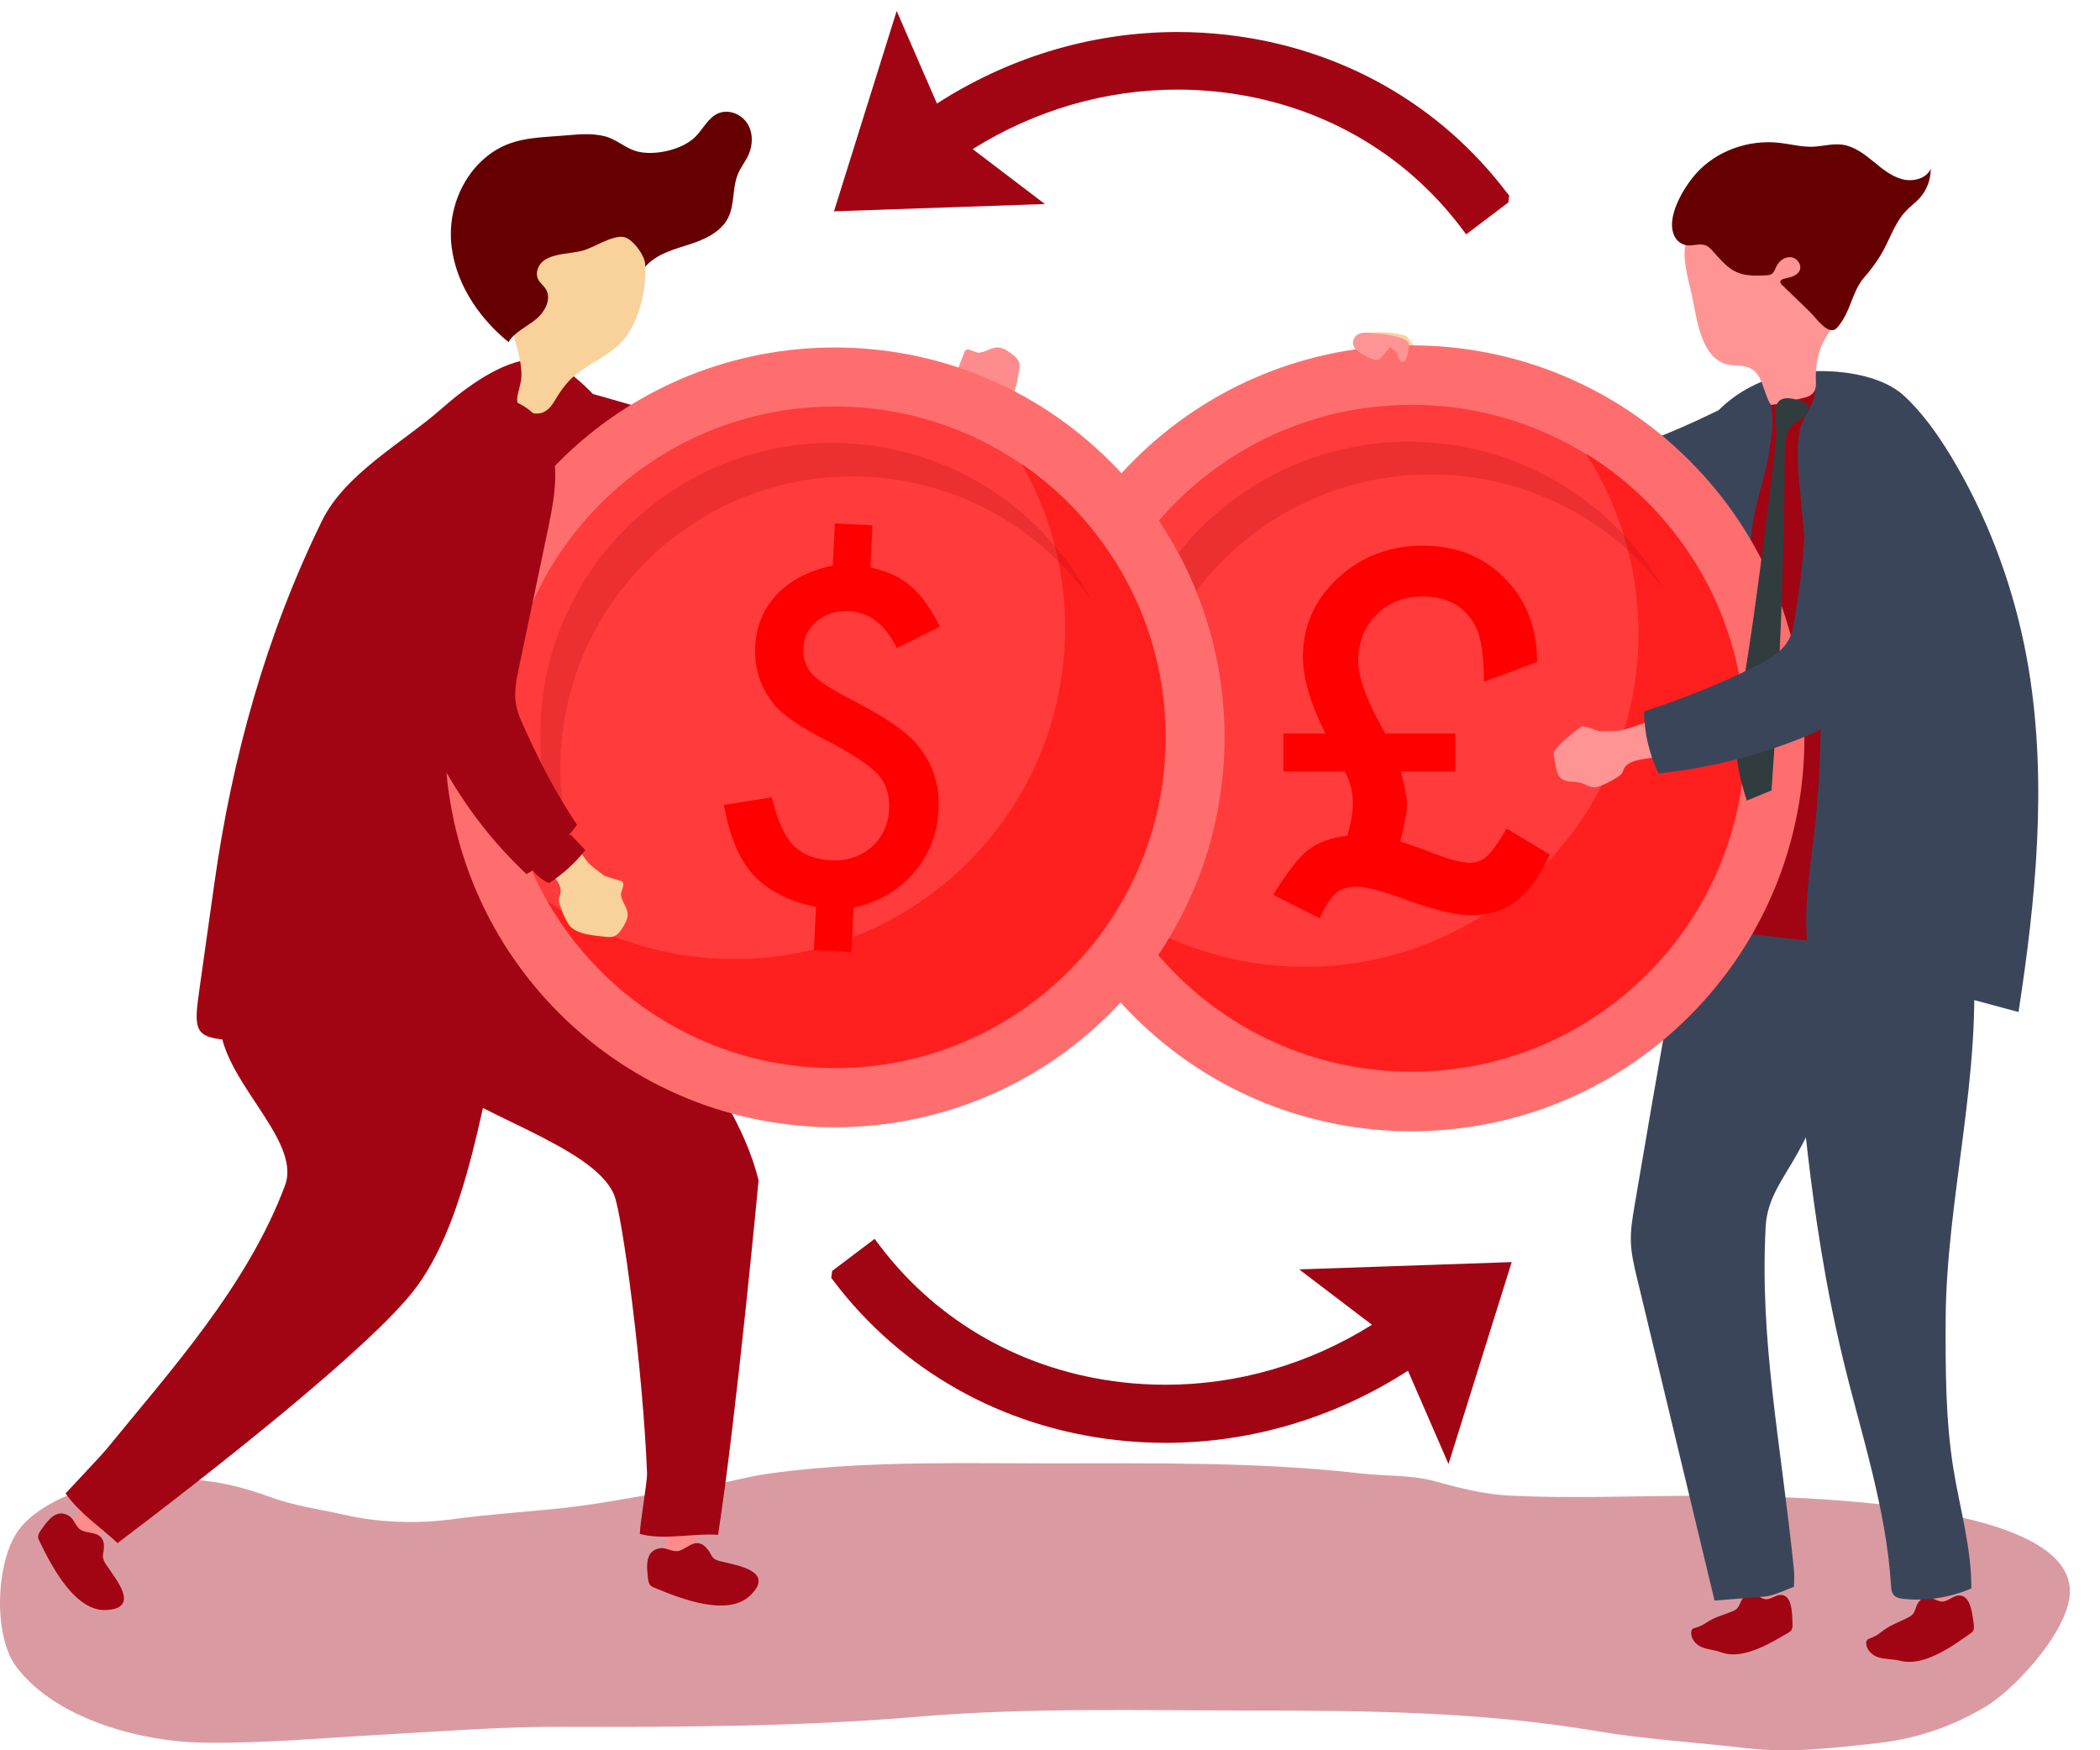
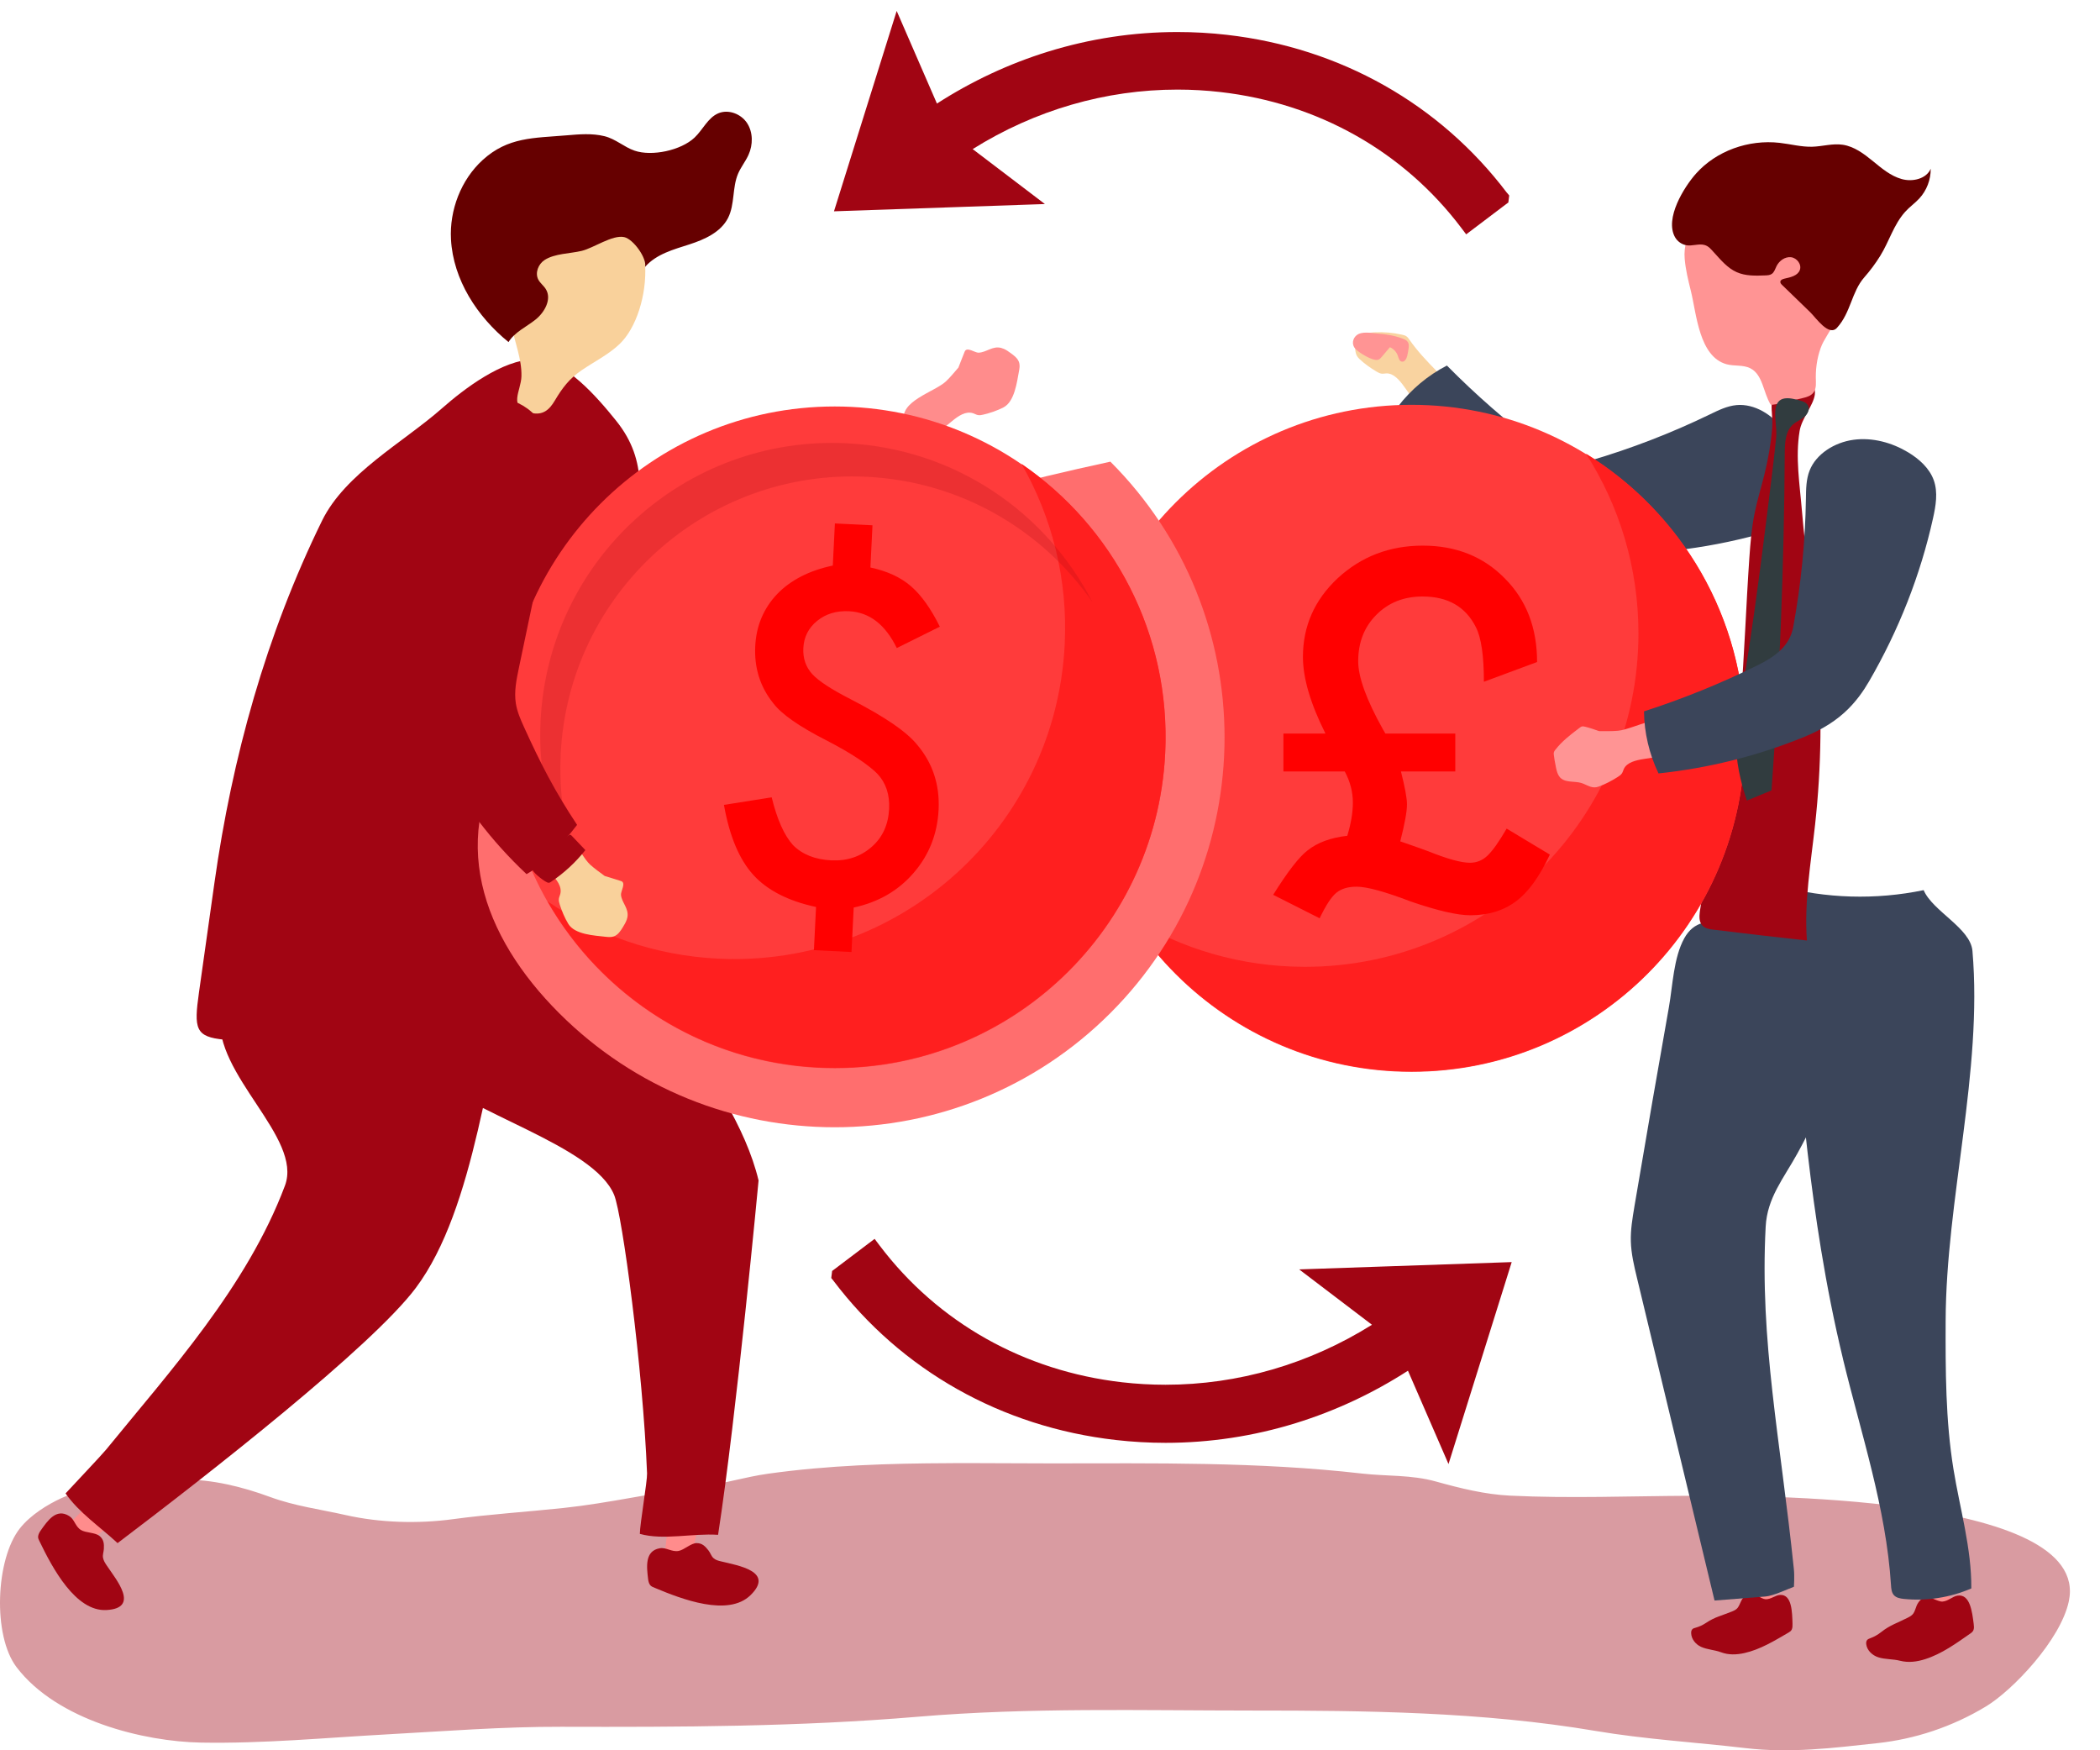
<svg xmlns="http://www.w3.org/2000/svg" width="768" height="640" viewBox="0 0 768 640" fill="none">
  <g clip-path="url(#clip0_1566_4621)">
    <g opacity="0.4">
      <path d="M347.3 535.021C325.131 535.1 302.961 535.775 280.831 538.882C272.488 540.053 264.32 542.633 255.952 543.666C239.249 545.74 222.842 549.611 206.083 551.397C192.584 552.837 179.03 553.68 165.564 555.507C152.944 557.214 138.975 556.827 126.451 553.998C117.181 551.904 107.87 550.722 98.751 547.368C88.553 543.606 77.477 540.916 66.855 541.016C51.703 541.154 36.95 541.174 22.452 547.804C17.361 550.137 11.136 553.968 7.267 558.861C-1.58 570.057 -2.778 597.997 6.053 609.61C20.934 629.153 52.686 636.825 73.537 637.192C96.385 637.589 118.587 635.445 141.476 634.185C162.743 633.013 183.953 631.346 205.26 631.406C248.768 631.525 292.276 631.406 335.704 627.733C376.503 624.289 417.406 625.47 458.3 625.47C499.195 625.47 541.88 625.887 583.51 632.924C601.652 635.991 620.129 637.063 638.358 639.207C654.686 641.132 670.374 639.167 686.638 637.391C700.288 635.902 713.858 631.475 726.262 623.991C736.084 618.066 753.586 599.664 756.599 585.531C765.039 545.899 637.631 546.852 618.067 546.941C596.185 547.04 574.127 547.953 552.253 546.891C543.055 546.445 533.992 544.182 525.017 541.69C516.074 539.209 507.067 539.844 497.996 538.802C460.178 534.465 422.281 535.1 384.343 535.1C371.995 535.1 359.648 534.961 347.292 535.011L347.3 535.021Z" fill="#A10513" />
    </g>
    <path d="M187.54 319.18C187.19 329.36 186.87 340.17 181.28 348.69C191.45 348.26 201.59 346.87 211.5 344.53C212.23 323.18 217.13 302.21 219.57 280.99C221.67 262.7 221.92 244.24 221.51 225.84C221.17 210.94 220.4 195.97 217.62 181.29C215.48 169.98 213.13 161.85 207.66 151.64C207.38 151.12 207.07 150.57 206.54 150.32C206.08 150.1 205.55 150.16 205.05 150.22C196.19 151.41 197.8 153.2 198.37 160.62C198.83 166.62 197.79 172.63 197.5 178.61C196.94 190.07 196.15 201.51 195.26 212.95C193.48 235.84 191.27 258.69 189.61 281.59C188.7 294.11 187.96 306.64 187.53 319.18H187.54Z" fill="#A10513" />
    <path d="M501.002 121.663C501.582 121.593 502.132 121.543 502.602 121.523C506.002 121.343 509.432 121.633 512.752 122.383C513.342 122.513 513.952 122.673 514.432 123.033C514.832 123.333 515.132 123.753 515.412 124.163C518.362 128.413 521.712 131.893 525.302 135.603C527.992 138.383 532.122 142.753 529.822 146.923C529.132 148.173 528.422 149.453 527.332 150.323C526.442 151.043 525.352 151.453 524.262 151.803C523.412 152.073 522.142 152.723 521.312 152.273C520.452 151.803 519.342 149.523 518.742 148.673C517.022 146.263 515.302 143.863 513.582 141.453C511.892 139.093 509.712 136.463 507.032 136.533C506.442 136.553 505.872 136.703 505.282 136.633C504.612 136.553 503.982 136.203 503.382 135.853C501.182 134.533 499.012 133.013 497.112 131.213C495.382 129.573 495.702 127.803 495.532 125.633C495.312 122.923 498.422 121.973 500.992 121.643L501.002 121.663Z" fill="#F9D3A0" />
    <path d="M563.912 200.083C557.982 198.163 552.642 194.953 547.082 190.103C533.352 178.133 521.222 164.073 511.282 148.603C516.102 142.353 522.212 137.243 529.152 133.663C539.712 144.353 551.022 154.233 562.922 163.183C568.752 167.573 574.532 170.493 581.332 168.503C596.472 164.053 611.172 158.383 625.292 151.543C628.412 150.033 631.582 148.443 635.102 148.123C641.552 147.543 648.332 151.583 652.312 157.403C656.302 163.213 657.722 170.493 657.222 177.253C656.862 182.103 655.482 186.943 652.332 190.273C649.072 193.713 644.332 195.153 639.722 196.323C619.182 201.533 597.632 203.533 575.972 202.253C571.592 201.993 567.642 201.303 563.922 200.103L563.912 200.083Z" fill="#3B455A" />
    <path d="M648.702 587.453C645.912 587.433 643.122 587.423 640.332 587.403C638.462 577.173 637.382 566.643 637.112 556.133C641.072 558.053 646.362 556.493 647.442 563.663C647.792 565.983 648.152 587.443 648.702 587.453Z" fill="#FF8C8C" />
    <path d="M640.212 582.543C638.862 582.803 637.622 583.803 636.832 585.303C636.372 586.173 636.052 587.203 635.472 587.923C634.902 588.623 634.142 588.943 633.402 589.253C629.872 590.713 627.222 591.193 623.912 593.423C622.732 594.213 621.432 594.813 620.072 595.193C619.662 595.303 619.222 595.413 618.922 595.723C618.552 596.093 618.462 596.663 618.482 597.193C618.552 599.383 620.162 601.293 622.092 602.173C624.402 603.223 627.022 603.263 629.392 604.153C632.172 605.203 635.072 605.083 637.932 604.453C643.722 603.163 648.962 599.953 654.072 596.973C654.522 596.703 655.002 596.413 655.272 595.843C655.562 595.233 655.562 594.423 655.542 593.673C655.422 589.453 655.322 583.023 651.072 583.193C649.262 583.263 647.662 584.843 645.712 584.773C644.112 584.713 641.432 582.323 640.212 582.553V582.543Z" fill="#A10513" />
    <path d="M597.712 441.293C597.012 445.453 596.302 449.653 596.422 453.883C596.542 458.433 597.612 462.893 598.672 467.303C608.122 506.613 617.582 545.923 627.032 585.243C633.242 584.753 639.442 584.263 645.652 583.773C648.452 583.553 653.432 581.183 656.072 580.203C656.072 580.203 656.322 576.403 656.042 573.733C651.132 526.333 643.502 490.463 645.732 448.523C646.292 437.983 652.262 430.953 657.322 421.793C674.532 390.693 677.922 364.553 685.722 344.063C686.212 342.763 634.222 337.443 631.642 337.183C625.112 336.513 619.532 336.653 615.972 343.073C612.042 350.173 611.742 360.363 610.352 368.223C608.312 379.743 606.292 391.263 604.292 402.793C602.072 415.623 599.872 428.463 597.702 441.303L597.712 441.293Z" fill="#3B455A" />
    <path d="M713.862 588.093L704.902 588.913C701.882 578.573 699.672 567.853 698.332 557.073C702.762 558.633 708.262 556.483 710.142 563.743C710.752 566.093 713.282 588.143 713.872 588.093H713.862Z" fill="#FF8C8C" />
    <path d="M704.292 583.913C702.872 584.313 701.652 585.483 700.952 587.103C700.552 588.043 700.312 589.143 699.762 589.943C699.222 590.723 698.442 591.133 697.682 591.523C694.052 593.393 691.262 594.163 687.952 596.793C686.772 597.733 685.442 598.483 684.022 599.013C683.592 599.173 683.142 599.333 682.842 599.673C682.492 600.093 682.442 600.693 682.512 601.233C682.802 603.483 684.722 605.283 686.872 605.983C689.442 606.823 692.262 606.583 694.882 607.263C697.962 608.053 701.052 607.633 704.052 606.683C710.112 604.753 715.402 600.913 720.562 597.313C721.022 596.993 721.502 596.633 721.732 596.023C721.982 595.363 721.902 594.533 721.802 593.763C721.252 589.433 720.502 582.833 715.972 583.443C714.042 583.703 712.492 585.493 710.392 585.623C708.672 585.733 705.562 583.553 704.282 583.913H704.292Z" fill="#A10513" />
    <path d="M673.992 496.873C680.632 524.313 689.772 551.403 691.562 579.573C691.642 580.893 691.762 582.333 692.652 583.303C693.542 584.273 694.962 584.513 696.282 584.653C704.652 585.493 713.222 584.163 720.942 580.813C721.042 566.093 716.772 551.733 714.412 537.203C711.502 519.293 711.492 501.053 711.552 482.903C711.692 438.593 725.142 391.853 721.352 347.703C720.632 339.343 706.782 333.213 703.502 325.483C686.012 329.123 667.662 328.583 650.422 323.923C651.092 332.983 653.122 341.043 654.552 349.863C656.432 361.473 656.442 373.643 657.462 385.353C659.532 409.283 662.092 433.203 665.982 456.913C668.182 470.323 670.812 483.653 674.002 496.863L673.992 496.873Z" fill="#3B455A" />
-     <path d="M686.112 138.863C690.112 140.293 693.702 142.253 696.482 144.843C705.242 153.013 712.462 164.493 718.202 175.033C729.952 196.613 738.132 221.013 742.052 245.403C748.672 286.553 744.552 328.803 738.202 370.053C686.742 356.013 634.892 343.553 582.742 332.683C588.342 333.853 605.262 302.133 607.762 297.353C614.262 284.913 621.782 269.153 622.552 254.743C623.922 229.253 617.382 203.983 619.692 178.493C620.572 168.803 619.672 160.173 626.212 152.503C633.262 144.243 643.292 138.753 653.772 136.753C662.802 135.023 675.822 135.183 686.112 138.863Z" fill="#3B455A" />
    <path d="M647.952 150.173C648.062 152.113 648.302 154.283 648.112 156.573C647.652 162.253 646.642 167.913 645.282 173.443C644.102 178.243 642.622 182.963 641.652 187.813C640.592 193.093 640.152 198.483 639.772 203.853C637.312 239.213 637.562 275.203 627.822 309.293C625.542 317.253 622.722 325.123 621.652 333.333C621.422 335.103 621.352 337.113 622.562 338.413C623.582 339.513 625.202 339.763 626.682 339.943C638.052 341.343 649.422 342.663 660.812 343.903C659.782 329.793 662.242 315.703 663.792 301.643C666.152 280.253 666.412 258.633 664.562 237.193C663.112 220.343 660.372 203.633 658.992 186.783C658.202 177.113 656.532 167.233 658.152 157.563C658.922 152.933 663.162 148.273 663.712 144.293C664.462 138.863 657.842 141.313 653.452 142.223C648.062 143.343 647.732 146.303 647.942 150.183L647.952 150.173Z" fill="#A10513" />
-     <path d="M617.813 371.575C673.927 315.46 673.927 224.481 617.813 168.367C561.698 112.252 470.719 112.252 414.604 168.367C358.49 224.481 358.49 315.46 414.604 371.575C470.719 427.689 561.698 427.689 617.813 371.575Z" fill="#FF6E6E" />
    <path d="M516.202 391.923C583.553 391.923 638.152 337.324 638.152 269.973C638.152 202.622 583.553 148.023 516.202 148.023C448.851 148.023 394.252 202.622 394.252 269.973C394.252 337.324 448.851 391.923 516.202 391.923Z" fill="#FF3B3B" />
    <path d="M580.012 165.883C592.152 184.843 599.202 207.383 599.202 231.573C599.202 298.923 544.602 353.523 477.252 353.523C453.862 353.523 432.012 346.933 413.452 335.513C435.122 369.353 473.052 391.773 516.222 391.773C583.572 391.773 638.172 337.173 638.172 269.823C638.172 225.863 614.912 187.343 580.022 165.883H580.012Z" fill="#FF1F1F" />
-     <path opacity="0.2" d="M415.622 281.133C415.622 221.683 463.822 173.483 523.272 173.483C558.022 173.483 588.922 189.953 608.602 215.513C590.012 183.243 555.172 161.513 515.252 161.513C455.802 161.513 407.602 209.713 407.602 269.163C407.602 293.863 415.932 316.623 429.922 334.783C420.822 318.983 415.622 300.663 415.622 281.133Z" fill="#A10513" />
    <path d="M506.652 268.233H532.222V282.083H512.342C513.812 287.863 514.552 291.883 514.552 294.143C514.552 296.753 513.732 301.253 512.092 307.653L513.362 308.083C515.172 308.703 516.832 309.283 518.332 309.823C519.832 310.363 521.202 310.853 522.452 311.313C529.362 314.093 534.402 315.473 537.572 315.473C540.002 315.473 542.132 314.623 543.942 312.923C544.902 312.013 545.962 310.743 547.132 309.103C548.292 307.463 549.582 305.423 551.002 302.983L566.802 312.493C563.002 320.593 558.872 326.283 554.402 329.573C549.872 332.973 544.322 334.673 537.752 334.673C532.992 334.673 525.742 333.003 516.002 329.663C506.542 326.043 499.922 324.223 496.122 324.223C493.002 324.223 490.542 324.963 488.732 326.433C486.922 327.903 484.882 331.023 482.612 335.773L465.622 327.193C470.892 318.753 475.082 313.343 478.192 310.963C481.812 308.073 486.662 306.293 492.722 305.613C494.082 301.143 494.762 297.093 494.762 293.463C494.762 289.553 493.772 285.763 491.792 282.083H469.362V268.233H484.742C479.252 257.303 476.502 247.963 476.502 240.203C476.502 228.933 480.752 219.333 489.242 211.403C497.852 203.473 508.212 199.513 520.332 199.513C532.452 199.513 542.502 203.503 550.322 211.493C558.192 219.363 562.132 229.563 562.132 242.073L542.682 249.293C542.682 239.833 541.722 233.213 539.792 229.413C536.052 221.883 529.542 218.113 520.252 218.113C513.402 218.113 507.762 220.353 503.342 224.823C498.922 229.243 496.712 234.903 496.712 241.813C496.712 247.593 499.712 255.863 505.722 266.623C505.832 266.793 505.962 267.003 506.102 267.263C506.242 267.513 506.422 267.843 506.652 268.243V268.233Z" fill="#FF0000" />
    <path d="M647.562 147.943C647.902 148.483 658.082 145.813 659.202 145.573C662.742 144.823 664.272 143.453 664.102 139.533C663.912 135.273 664.422 131.233 665.852 127.223C667.012 123.973 669.282 121.433 670.572 118.273C671.712 115.483 672.532 112.573 673.082 109.613C673.982 104.783 674.192 99.823 673.952 94.923C673.772 91.163 671.862 87.853 670.852 84.233C670.082 81.493 669.282 78.673 667.512 76.433C664.422 72.513 659.062 71.203 654.082 70.853C639.892 69.853 614.622 76.373 616.112 94.603C616.442 98.603 617.412 102.523 618.382 106.423C620.432 114.643 621.332 130.403 631.422 133.183C634.262 133.963 637.462 133.323 640.092 134.653C644.742 136.983 644.812 143.533 647.562 147.953V147.943Z" fill="#FF9494" />
    <path d="M695.482 65.473C691.442 64.353 688.132 61.523 684.882 58.863C681.642 56.213 678.092 53.563 673.962 52.933C670.212 52.363 666.492 53.553 662.732 53.653C658.762 53.763 654.822 52.683 650.862 52.233C639.422 50.923 627.632 55.203 620.252 63.483C615.862 68.413 608.752 79.853 612.562 86.703C613.392 88.193 614.892 89.293 616.562 89.643C618.782 90.103 621.192 88.983 623.342 89.573C624.932 90.013 625.762 91.163 626.892 92.393C629.362 95.073 631.712 97.983 635.132 99.513C638.382 100.963 642.082 100.843 645.632 100.703C646.422 100.673 647.252 100.623 647.912 100.193C648.872 99.573 649.192 98.353 649.702 97.323C650.682 95.343 652.782 93.813 654.972 94.053C657.162 94.283 659.002 96.713 658.212 98.773C657.402 100.863 654.772 101.403 652.592 101.893C651.922 102.043 651.122 102.373 651.092 103.053C651.072 103.513 651.422 103.893 651.752 104.213C655.182 107.543 658.622 110.863 662.052 114.193C664.142 116.223 668.812 123.173 671.822 119.853C676.912 114.253 677.122 106.723 681.812 101.393C683.962 98.953 685.902 96.333 687.612 93.583C690.902 88.293 692.532 82.163 696.722 77.473C698.312 75.693 700.312 74.313 701.932 72.563C704.622 69.643 706.132 65.703 706.092 61.703C704.512 65.383 699.512 66.603 695.482 65.473Z" fill="#660000" />
    <path d="M504.062 131.523C504.602 131.333 505.002 130.873 505.372 130.433C506.352 129.273 507.332 128.123 508.312 126.963C509.642 127.533 510.712 128.673 511.192 130.043C511.492 130.903 511.722 132.003 512.602 132.223C513.692 132.493 514.422 131.133 514.662 130.043C514.852 129.193 515.012 128.333 515.132 127.473C515.242 126.683 515.322 125.823 514.912 125.133C514.522 124.463 513.762 124.113 513.032 123.843C510.122 122.733 507.032 122.213 503.932 121.973C501.652 121.793 498.022 121.003 496.092 122.613C494.582 123.873 494.322 126.033 495.632 127.503C496.892 128.913 502.152 132.213 504.052 131.523H504.062Z" fill="#FF9494" />
    <path d="M658.612 146.543C659.622 146.843 660.682 147.303 661.192 148.223C661.982 149.643 661.082 151.453 659.832 152.483C658.582 153.513 657.002 154.093 655.782 155.153C652.952 157.613 652.732 161.843 652.712 165.593C652.462 206.773 650.852 247.943 647.872 289.013C644.872 290.253 641.862 291.493 638.862 292.733C636.472 285.683 634.822 278.313 634.882 270.873C634.922 265.333 635.902 259.843 636.832 254.373C640.382 233.473 643.222 212.463 645.822 191.433C647.112 181.013 648.472 170.593 649.562 160.153C649.922 156.723 648.842 152.633 649.352 149.453C650.102 144.733 653.992 145.173 658.612 146.543Z" fill="#313C3F" />
    <path d="M568.532 277.913C568.432 277.323 568.352 276.733 568.272 276.143C568.222 275.793 568.182 275.423 568.272 275.083C568.362 274.743 568.582 274.453 568.792 274.183C571.222 271.063 574.142 268.803 577.262 266.443C578.432 265.563 578.492 265.423 579.962 265.793C581.602 266.203 583.232 266.793 584.832 267.343C587.132 267.333 589.432 267.413 591.732 267.203C597.532 266.673 609.232 259.393 613.392 265.483C614.202 266.663 615.022 267.873 615.312 269.233C615.552 270.353 615.432 271.513 615.242 272.643C615.102 273.523 615.102 274.953 614.342 275.483C613.532 276.043 611.002 276.003 609.972 276.163C607.052 276.613 604.122 277.073 601.202 277.523C598.332 277.973 595.002 278.733 593.862 281.163C593.612 281.693 593.492 282.273 593.172 282.773C592.802 283.333 592.212 283.743 591.622 284.113C589.452 285.483 587.112 286.733 584.662 287.623C582.422 288.433 580.982 287.343 578.962 286.523C576.852 285.663 574.532 286.073 572.382 285.413C570.222 284.753 569.542 282.993 569.082 280.863C568.872 279.873 568.682 278.883 568.522 277.893L568.532 277.913Z" fill="#FF9494" />
    <path d="M676.192 258.963C671.812 263.393 666.542 266.723 659.712 269.503C642.842 276.383 624.832 280.883 606.542 282.803C603.132 275.683 601.322 267.933 601.232 260.123C615.532 255.503 629.442 249.853 642.792 243.253C649.332 240.023 654.552 236.173 655.822 229.203C658.662 213.683 660.212 197.993 660.452 182.313C660.502 178.843 660.512 175.293 661.812 172.013C664.202 165.993 670.862 161.763 677.842 160.813C684.822 159.863 691.962 161.873 697.782 165.363C701.952 167.863 705.652 171.273 707.202 175.583C708.802 180.043 707.952 184.923 706.922 189.563C702.332 210.253 694.422 230.393 683.532 249.163C681.332 252.953 678.932 256.173 676.182 258.963H676.192Z" fill="#3B455A" />
    <path d="M551.13 70.53C526.51 38 490.14 17.47 448.72 12.74C442.72 12.05 436.62 11.71 430.6 11.71C414.59 11.71 398.67 14.12 383.29 18.88C369.03 23.29 355.37 29.68 342.65 37.87L331.16 11.43L327.93 4L325.51 11.73L306.27 73.21L305 77.27L309.26 77.12L373.67 74.9L382.14 74.61L375.4 69.48L355.72 54.52C378.49 40.27 404.3 32.76 430.63 32.76C435.86 32.76 441.14 33.06 446.34 33.66C482 37.74 513.27 55.36 534.38 83.28L536.2 85.69L538.61 83.87L550.59 74.81L551.62 74.05L551.78 72.76L551.94 71.48L551.16 70.53H551.13Z" fill="#A10513" />
    <path d="M304.79 468.3C329.6 501.09 366.26 521.77 408 526.54C414.05 527.23 420.19 527.58 426.27 527.58C442.41 527.58 458.45 525.15 473.95 520.35C488.33 515.9 502.09 509.47 514.91 501.21L526.49 527.85L529.74 535.34L532.18 527.55L551.57 465.59L552.85 461.49L548.56 461.64L483.65 463.87L475.12 464.16L481.92 469.33L501.75 484.41C478.8 498.77 452.79 506.34 426.25 506.34C420.98 506.34 415.66 506.04 410.42 505.44C374.48 501.33 342.97 483.57 321.69 455.43L319.86 453L317.43 454.83L305.36 463.96L304.32 464.73L304.16 466.03L304 467.32L304.79 468.28V468.3Z" fill="#A10513" />
    <path d="M367.1 127.56C366.78 127.42 366.45 127.3 366.11 127.21C362.93 126.41 360.76 128.87 357.84 128.96C356.54 129 353.48 126.6 352.77 128.64C352.51 129.4 351.43 131.86 350.5 134.41C349.02 136.11 347.61 137.87 345.98 139.42C341.84 143.34 328.51 146.73 330.75 154.23C331.18 155.68 331.64 157.17 332.55 158.37C333.3 159.36 334.31 160.11 335.34 160.79C336.14 161.32 337.29 162.36 338.21 162.18C339.18 161.99 340.77 160.08 341.55 159.43C343.79 157.59 346.02 155.76 348.26 153.92C350.45 152.12 353.2 150.2 355.89 151.12C356.48 151.32 357.02 151.65 357.63 151.77C358.32 151.9 359.02 151.76 359.7 151.59C362.19 150.98 364.69 150.15 366.98 148.97C371.07 146.86 371.91 139.68 372.66 135.7C372.85 134.71 373.01 133.68 372.75 132.7C372.33 131.11 370.91 130.03 369.58 129.08C368.79 128.51 367.99 127.94 367.11 127.55L367.1 127.56Z" fill="#FF8C8C" />
-     <path d="M285.36 194.55C288.98 194.82 292.66 195.1 296.22 194.4C299.06 193.85 301.75 192.69 304.38 191.48C320.7 183.96 335.85 173.88 349.09 161.71C345.53 154.03 340.44 147.06 334.21 141.34C321.34 148.59 307.9 154.81 294.05 159.92C291.22 160.97 288.33 161.97 285.32 162.22C280.99 162.58 276.69 161.36 272.52 160.15C256.32 155.45 240.12 150.76 223.91 146.06C214.13 143.23 203.98 140.36 193.92 141.88C166.02 146.09 167.24 181.84 192.88 187.82C221.67 194.53 255.8 192.31 285.36 194.55Z" fill="#A10513" />
    <path d="M23.97 557.88C26 560.53 28.61 562.53 30.92 564.87C40.09 558.08 48.52 551.15 56.11 542.41C49.58 541.3 48.57 535.52 40.69 541.22C38.14 543.06 28.34 555.29 23.97 557.87V557.88Z" fill="#FF8C8C" />
    <path d="M36.42 561.65C38.01 563.01 38.07 564.53 37.98 566.39C37.92 567.47 37.47 568.54 37.68 569.62C37.89 570.69 38.41 571.49 39.04 572.44C42.39 577.47 51.38 588.03 38.93 588.72C27.63 589.34 19.14 573.27 14.53 563.74C14.23 563.11 13.85 562.5 13.94 561.78C14.03 561.06 14.39 560.33 14.85 559.68C17.42 556.04 20.54 551.39 25.28 554.33C27.3 555.58 27.47 558.14 29.62 559.46C31.38 560.54 34.82 560.31 36.41 561.66L36.42 561.65Z" fill="#A10513" />
    <path d="M80.559 371.07C78.029 392.98 110.829 415.9 104.209 433.54C90.359 470.43 62.09 501.47 38.789 530.08C37.12 532.12 26.34 543.5 23.98 546.08C28.959 553.2 36.4 558.13 42.999 564.25C76.299 539.04 136.06 492.35 152.1 470.89C173.88 441.75 178.479 387.05 188.91 349.29C190.64 343.03 193.239 334.02 189.279 328.05C186.239 323.47 181.739 321.31 175.979 319.64C160.579 315.15 139.669 306.04 124.539 315C107.999 324.79 82.51 354.24 80.559 371.08V371.07Z" fill="#A10513" />
    <path d="M242.52 569.8C245.89 570.5 249.27 570.16 252.64 570.52C255.34 558.76 257.48 547.23 257.62 534.99C251.71 538.88 247.22 535.23 244.95 545.23C244.21 548.47 244.38 564.74 242.51 569.8H242.52Z" fill="#FF8C8C" />
    <path d="M254.78 564.25C256.89 564.25 257.94 565.48 259.1 566.93C259.78 567.77 260.1 568.96 260.89 569.7C261.68 570.44 262.63 570.67 263.75 570.94C269.66 572.41 283.46 574.51 274.46 583.3C266.28 591.28 249.31 584.75 239.49 580.62C238.84 580.35 238.13 580.12 237.71 579.52C237.29 578.92 237.1 578.1 237.01 577.31C236.49 572.9 235.77 567.07 241.3 566.13C243.66 565.73 245.63 567.56 248.16 567.11C250.23 566.74 252.68 564.24 254.79 564.24L254.78 564.25Z" fill="#A10513" />
    <path d="M154.58 391.07C170.76 406.97 217.07 418.64 224.6 436.94C227.62 444.28 235.13 500.54 236.64 538.76C236.75 541.49 234.03 557.26 234 560.87C242.63 563.3 253.31 560.58 262.61 561.22C269.41 517.18 277.42 431.65 277.42 431.65C268.22 393.13 223.79 348.96 199.14 314.25C195.06 308.5 190.28 300.63 182.95 299.66C177.33 298.92 172.89 300.87 167.84 304.11C154.32 312.76 113.44 326.58 110.45 343.81C107.17 362.65 142.15 378.85 154.58 391.07Z" fill="#A10513" />
    <path d="M161.54 149.39C147.45 161.79 126.24 173.13 117.78 190.39C97.309 232.14 84.889 276.96 78.43 322.76C76.54 336.16 74.65 349.55 72.76 362.95C70.9 376.13 71.359 379.19 82.129 380.16C103.89 382.15 127.45 375 148.36 369.39C153.69 367.96 159.09 366.39 163.72 363.39C170.72 358.85 175.65 351.26 183.36 348.06C187 346.55 190.99 346.15 194.91 345.76C203.3 344.94 212.7 344.4 219.18 349.8C222.98 352.96 224.88 357.96 228.75 360.93C231.45 357.24 227.7 345.74 227.04 341.14C226.03 334.08 225.16 327 225 319.87C224.69 305.38 225.6 290.89 226.87 276.5C229.08 251.35 230.24 226.09 232.3 201C233.78 183.03 237.51 168.96 225.28 153.78C218.62 145.52 206.42 131.17 195.38 131.36C183.67 131.57 169.85 142.08 161.54 149.39Z" fill="#A10513" />
    <path d="M226.54 125.85C222.46 129.71 217.33 132.23 212.69 135.4C208.18 138.48 205.62 141.89 202.9 146.48C200.93 149.8 198.56 152.05 194.07 150.93C185.6 148.82 190.57 143.12 190.7 137.55C190.85 131.19 188.17 125.03 187.06 118.85C183.85 100.99 197.76 73.91 218.8 75.46C241.8 77.16 238.92 114.13 226.54 125.85Z" fill="#F9D19B" />
    <path d="M199.16 95.08C196.85 96.57 195.59 99.8 196.86 102.23C197.54 103.53 198.81 104.43 199.59 105.68C201.89 109.33 199.21 114.18 195.84 116.87C192.47 119.56 188.24 121.41 185.97 125.08C174.5 115.77 165.73 102.28 164.93 87.51C164.35 76.85 168.58 65.74 176.5 58.52C185.79 50.05 195.19 50.51 207.29 49.48C211.85 49.09 216.57 48.68 221.07 49.8C225.19 50.82 228.23 53.78 232.07 55.09C238.43 57.27 249.04 55 254 50.32C257.04 47.46 258.84 43.09 262.67 41.44C266.38 39.85 271.01 41.63 273.22 45.01C275.43 48.39 275.41 52.94 273.74 56.62C272.66 59.02 270.95 61.1 269.92 63.52C267.75 68.62 268.77 74.72 266.27 79.67C263.62 84.9 257.74 87.54 252.17 89.35C246.38 91.23 240.08 92.84 235.9 97.6C236.66 94.45 231.62 87.42 228.28 86.7C223.97 85.77 217.13 90.68 212.71 91.74C208.45 92.76 202.89 92.66 199.13 95.09L199.16 95.08Z" fill="#660000" />
-     <path d="M200.69 180.17C195.23 187.17 191.1 195.86 192.17 204.66C193.31 214.1 200.24 222.56 199.34 232.03C198.94 236.28 196.97 240.21 195.76 244.31C194.56 248.41 194.24 253.2 196.8 256.62C198.8 259.29 202.39 260.89 203.22 264.12C209.42 256.08 215.79 247.68 217.9 237.76C219.41 230.65 218.58 223.09 215.74 216.4C212.92 209.75 208.08 203.48 208.39 196.26C208.68 189.53 213.28 184.16 216.78 178.78C220.77 172.64 216.82 163.11 214 156.89C212.66 153.93 210.63 150.78 207.42 150.25C206.47 150.09 205.49 150.19 204.53 150.29C203.38 150.41 202.21 150.53 201.19 151.07C200.17 151.61 199.33 152.65 199.4 153.8C201.06 153.23 202.94 154.17 204.01 155.56C206.34 158.6 207.21 165.19 206.66 168.93C206.03 173.22 203.29 176.84 200.69 180.17Z" fill="#A10513" />
-     <path d="M406.081 370.434C461.758 314.757 461.758 224.486 406.081 168.809C350.404 113.132 260.133 113.132 204.456 168.809C148.779 224.486 148.779 314.757 204.456 370.434C260.133 426.111 350.404 426.111 406.081 370.434Z" fill="#FF6E6E" />
+     <path d="M406.081 370.434C461.758 314.757 461.758 224.486 406.081 168.809C148.779 224.486 148.779 314.757 204.456 370.434C260.133 426.111 350.404 426.111 406.081 370.434Z" fill="#FF6E6E" />
    <path d="M305.27 390.61C372.091 390.61 426.26 336.441 426.26 269.62C426.26 202.799 372.091 148.63 305.27 148.63C238.449 148.63 184.28 202.799 184.28 269.62C184.28 336.441 238.449 390.61 305.27 390.61Z" fill="#FF3B3B" />
    <path d="M373.57 169.59C384.68 188.97 390.56 211.65 389.38 235.62C386.1 302.36 329.34 353.81 262.59 350.53C239.41 349.39 218.08 341.8 200.24 329.58C220.07 364.17 256.56 388.24 299.34 390.34C366.08 393.62 422.85 342.17 426.13 275.43C428.27 231.87 407.09 192.56 373.57 169.6V169.59Z" fill="#FF1F1F" />
    <path opacity="0.2" d="M205.05 275.78C207.95 216.86 258.05 171.45 316.97 174.34C351.41 176.03 381.23 193.86 399.49 220.14C382.64 187.26 349.17 164.03 309.62 162.09C250.7 159.19 200.6 204.61 197.7 263.53C196.5 288.01 203.64 310.96 216.62 329.65C208.37 313.55 204.11 295.15 205.06 275.78H205.05Z" fill="#A10513" />
    <path d="M319.08 192.11L318.32 207.51C324.45 208.81 329.4 211.1 333.18 214.38C336.96 217.66 340.47 222.59 343.71 229.15L327.97 236.96C323.77 228.36 317.96 223.87 310.52 223.5C305.91 223.27 302.02 224.45 298.85 227.02C295.68 229.59 293.99 232.92 293.79 237.01C293.61 240.73 294.69 243.88 297.03 246.46C299.32 248.99 304.05 252.08 311.22 255.74C317.41 258.93 322.52 261.9 326.53 264.64C330.54 267.38 333.54 269.98 335.52 272.44C341.12 279.12 343.7 286.99 343.26 296.05C342.82 304.95 339.77 312.68 334.09 319.22C328.47 325.72 321.17 329.92 312.21 331.85L311.41 348.11L297.66 347.43L298.44 331.64C288.26 329.46 280.6 325.54 275.47 319.88C270.34 314.22 266.77 305.7 264.76 294.31L282.22 291.55C284.19 299.63 286.79 305.45 290.02 309.02C293.42 312.44 298.08 314.3 304 314.59C309.76 314.87 314.67 313.25 318.73 309.72C322.73 306.24 324.88 301.6 325.16 295.78C325.41 290.6 324.02 286.35 320.98 283.05C319.43 281.45 317.12 279.62 314.05 277.55C310.98 275.48 307.03 273.2 302.22 270.71C292.28 265.65 285.81 261.14 282.81 257.16C278.01 251.2 275.81 244.24 276.2 236.28C276.39 232.51 277.16 229.03 278.52 225.84C279.88 222.65 281.77 219.79 284.18 217.26C286.59 214.73 289.52 212.58 292.96 210.8C296.41 209.03 300.28 207.7 304.57 206.8L305.33 191.4L319.08 192.08V192.11Z" fill="#FF0000" />
    <path d="M229.19 336.37C229.31 336.04 229.4 335.7 229.46 335.36C230.02 332.12 227.41 330.13 227.1 327.23C226.96 325.93 229.13 322.7 227.05 322.14C226.28 321.94 223.74 321.04 221.14 320.3C219.34 318.95 217.48 317.67 215.82 316.15C211.61 312.31 207.25 299.22 199.95 302.03C198.54 302.57 197.09 303.13 195.96 304.13C195.03 304.95 194.36 306.02 193.76 307.1C193.29 307.94 192.34 309.16 192.59 310.07C192.85 311.02 194.87 312.47 195.57 313.2C197.56 315.3 199.56 317.4 201.55 319.49C203.51 321.55 205.62 324.15 204.9 326.91C204.74 327.51 204.45 328.08 204.38 328.7C204.3 329.4 204.5 330.09 204.71 330.76C205.5 333.2 206.51 335.65 207.85 337.84C210.25 341.77 217.45 342.07 221.47 342.54C222.47 342.65 223.51 342.74 224.46 342.41C226.01 341.87 226.98 340.37 227.83 338.97C228.33 338.14 228.85 337.29 229.17 336.38L229.19 336.37Z" fill="#F9D19B" />
    <path d="M200.66 322.79C200.98 322.79 201.259 322.61 201.529 322.43C206.279 319.25 210.53 315.32 214.07 310.84C212.41 309.09 210.749 307.34 209.089 305.6C208.969 305.47 208.839 305.33 208.669 305.28C208.309 305.16 207.95 305.41 207.66 305.65C204.48 308.25 201.29 310.84 198.11 313.44C196.68 314.6 194.12 316.17 194.85 318.22C195.24 319.32 199.57 322.81 200.66 322.8V322.79Z" fill="#A10513" />
    <path d="M156.48 259.63C156.48 263.27 156.48 266.97 157.44 270.48C158.2 273.28 159.55 275.88 160.95 278.42C169.64 294.18 179.47 307.3 192.56 319.63C199.94 315.5 205.83 308.28 211.05 301.62C202.88 289.3 197.7 279.21 191.59 265.75C190.34 263 189.12 260.18 188.65 257.2C187.97 252.89 188.87 248.51 189.76 244.25C193.23 227.71 196.7 211.16 200.17 194.62C202.26 184.64 204.36 174.28 202.1 164.33C195.84 136.75 160.36 140.62 156.32 166.7C151.78 195.98 156.53 229.93 156.49 259.64L156.48 259.63Z" fill="#A10513" />
    <path d="M206.399 300.08C205.339 299.49 203.589 299.96 203.489 301.29C203.419 302.26 204.379 303.15 205.359 303.08C206.919 302.97 207.849 300.97 206.449 300.12C206.429 300.11 206.409 300.1 206.399 300.09V300.08Z" fill="#A10513" />
    <path d="M202.76 295.15C201.7 294.56 199.95 295.03 199.85 296.36C199.78 297.33 200.74 298.22 201.72 298.15C203.28 298.04 204.21 296.04 202.81 295.19C202.79 295.18 202.77 295.17 202.76 295.16V295.15Z" fill="#A10513" />
  </g>
  <defs>
    <clipPath id="clip0_1566_4621">
      <rect width="768" height="640" fill="white" />
    </clipPath>
  </defs>
</svg>